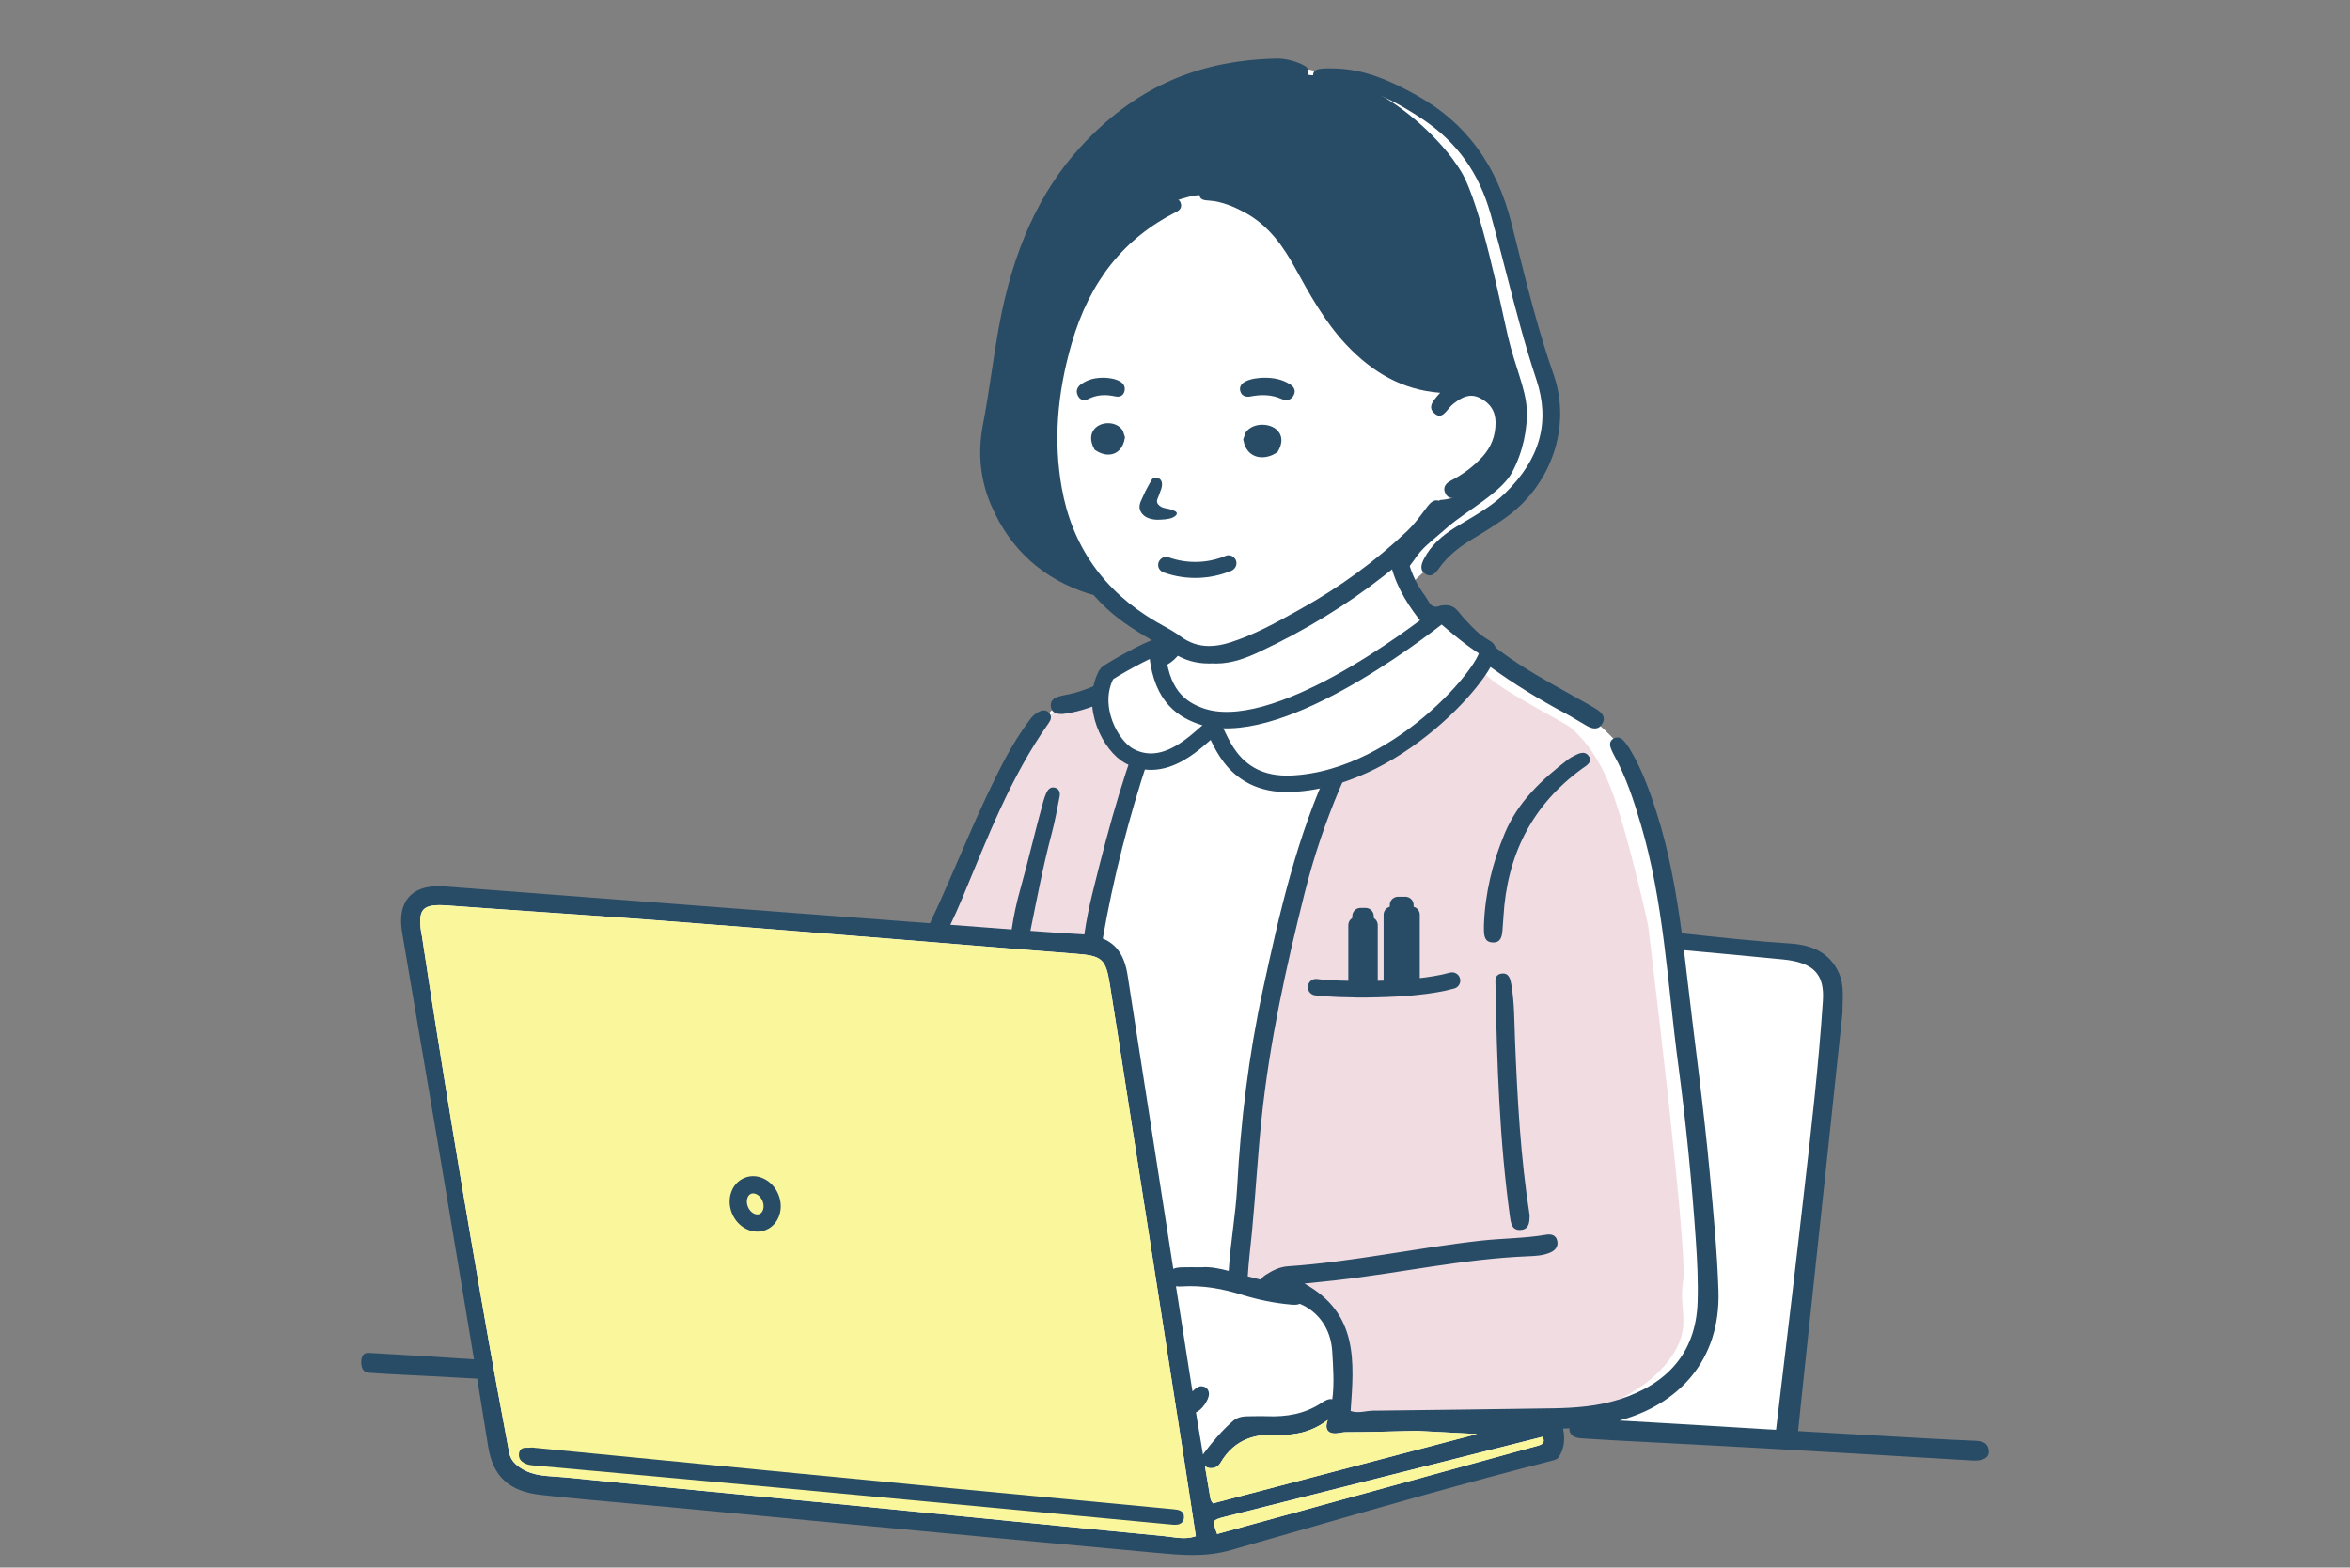
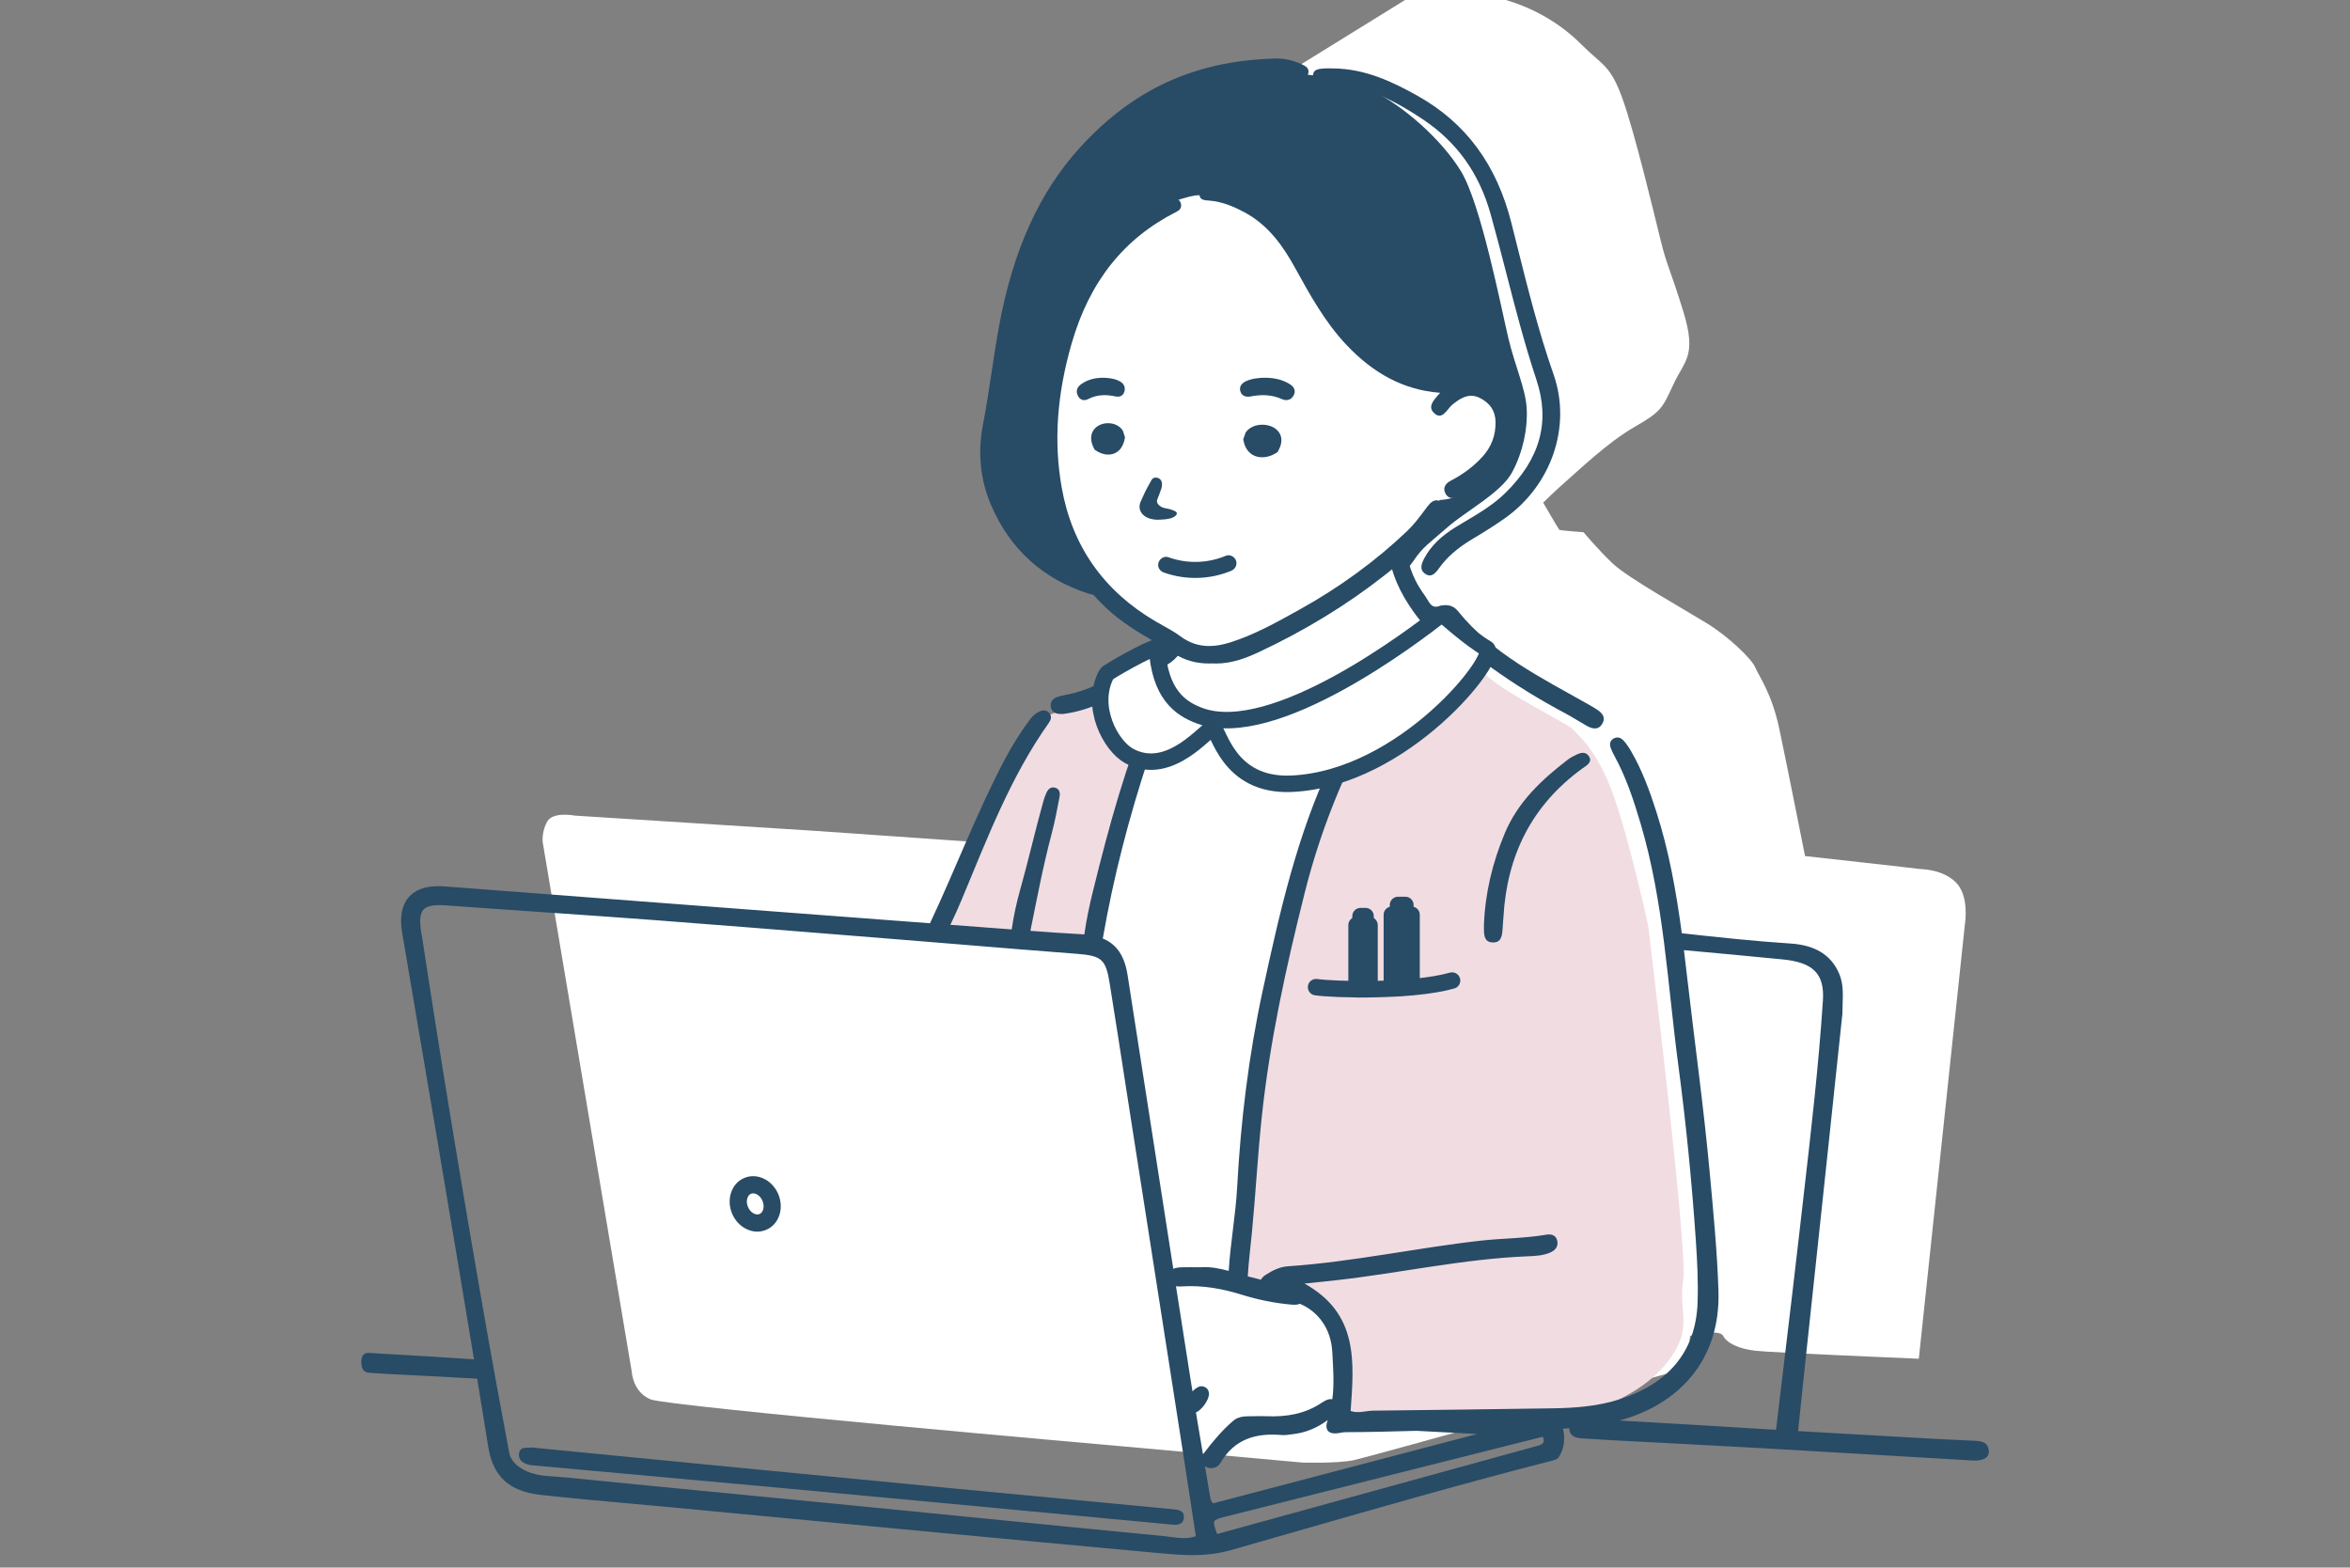
<svg xmlns="http://www.w3.org/2000/svg" id="_レイヤー_1" data-name="レイヤー 1" width="1000" height="667" viewBox="0 0 1000 667">
  <rect x="0" y="0" width="1000" height="667" fill="#808080" stroke="none" />
  <defs>
    <style> .cls-1, .cls-2 { stroke: #284b66; stroke-linecap: round; stroke-linejoin: round; stroke-width: 7px; } .cls-1, .cls-3 { fill: #284b66; } .cls-2, .cls-4 { fill: #fff; } .cls-4, .cls-5, .cls-6, .cls-3 { stroke-width: 0px; } .cls-5 { fill: #f9f69b; } .cls-6 { fill: #f1dce1; } </style>
  </defs>
  <g>
-     <path id="_白" data-name="白" class="cls-4" d="m551.92,28.44s-28.53-1.7-45,5.36c-16.47,7.06-28.68,14.71-36.03,21.77-7.35,7.06-20.44,24.41-26.91,36.32-6.47,11.91-16.77,60.59-18.53,70.15-1.76,9.56-3.24,17.06-4.26,23.68s-1.03,14.85,0,20c1.03,5.15,7.5,15.59,11.47,21.18,3.97,5.59,6.76,9.72,15.74,14.2,8.97,4.48,7.71.51,15.92,5.95,8.2,5.44,8.06,6.32,13.5,11.32,5.44,5,9.56,9.41,13.82,11.62s7.21,4.56,7.13,6.03,1.7,0-4.77,4.26c-6.47,4.26-11.62,7.79-20.15,11.91-8.53,4.12-5.15,3.68-14.12,5-8.97,1.32-10.88,3.53-14.41,7.5-3.53,3.97-3.97,4.71-8.09,10.74s-21.47,43.24-25.29,51.03c-3.82,7.79-14.41,29.71-14.41,29.71l-107.8-7.5-101.91-6.47s-9.12-1.76-11.62,2.35c-2.5,4.12-2.06,8.82-2.06,8.82l37.94,225.59s.44,8.53,7.94,11.62c7.5,3.09,200.89,20,200.89,20l76.62,6.91s14.85.44,21.77-1.03c6.91-1.47,141.03-38.97,141.03-38.97,0,0,2.5.36,2.06-6.14-.44-6.5.05-7.8.05-7.8,0,0,12.42-3.12,14.02,0,1.6,3.12,6.7,5.61,14.01,6.39,7.31.78,69.27,3.37,69.27,3.37l19.64-185.13s1.98-11.88-3.96-17.66c-5.94-5.79-15.07-5.48-15.53-5.63-.46-.15-48.57-5.48-48.57-5.48,0,0-7.76-39.13-10.96-54.2-3.2-15.07-8.68-22.38-10.2-26.03-1.52-3.65-11.27-13.09-20.71-18.88-9.44-5.79-33.65-19.34-40.04-25.43-6.39-6.09-12.33-13.25-12.33-13.25,0,0-10.05-.72-10.35-1.05-.3-.32-6.85-11.55-6.85-11.55,0,0,5.94-5.83,10.2-9.48,4.26-3.65,17.2-16.14,28.62-22.69,11.42-6.55,11.88-7.92,16.6-18.12,4.72-10.2,10.05-12.03,4.26-30.91-5.79-18.88-6.79-18.66-9.79-30.87-3-12.21-10.87-45.14-16.09-59.71-5.22-14.58-8.37-14.01-17.81-23.45-9.44-9.44-23.33-17.56-39.89-20.55s-21.47-4.17-21.47-4.17l-2.56-.63Z" />
+     <path id="_白" data-name="白" class="cls-4" d="m551.92,28.44s-28.53-1.7-45,5.36c-16.47,7.06-28.68,14.71-36.03,21.77-7.35,7.06-20.44,24.41-26.91,36.32-6.47,11.91-16.77,60.59-18.53,70.15-1.76,9.56-3.24,17.06-4.26,23.68s-1.03,14.85,0,20c1.03,5.15,7.5,15.59,11.47,21.18,3.97,5.59,6.76,9.72,15.74,14.2,8.97,4.48,7.71.51,15.92,5.95,8.2,5.44,8.06,6.32,13.5,11.32,5.44,5,9.56,9.41,13.82,11.62s7.21,4.56,7.13,6.03,1.7,0-4.77,4.26s-21.47,43.24-25.29,51.03c-3.82,7.79-14.41,29.71-14.41,29.71l-107.8-7.5-101.91-6.47s-9.12-1.76-11.62,2.35c-2.5,4.12-2.06,8.82-2.06,8.82l37.94,225.59s.44,8.53,7.94,11.62c7.5,3.09,200.89,20,200.89,20l76.62,6.91s14.85.44,21.77-1.03c6.91-1.47,141.03-38.97,141.03-38.97,0,0,2.5.36,2.06-6.14-.44-6.5.05-7.8.05-7.8,0,0,12.42-3.12,14.02,0,1.6,3.12,6.7,5.61,14.01,6.39,7.31.78,69.27,3.37,69.27,3.37l19.64-185.13s1.98-11.88-3.96-17.66c-5.94-5.79-15.07-5.48-15.53-5.63-.46-.15-48.57-5.48-48.57-5.48,0,0-7.76-39.13-10.96-54.2-3.2-15.07-8.68-22.38-10.2-26.03-1.52-3.65-11.27-13.09-20.71-18.88-9.44-5.79-33.65-19.34-40.04-25.43-6.39-6.09-12.33-13.25-12.33-13.25,0,0-10.05-.72-10.35-1.05-.3-.32-6.85-11.55-6.85-11.55,0,0,5.94-5.83,10.2-9.48,4.26-3.65,17.2-16.14,28.62-22.69,11.42-6.55,11.88-7.92,16.6-18.12,4.72-10.2,10.05-12.03,4.26-30.91-5.79-18.88-6.79-18.66-9.79-30.87-3-12.21-10.87-45.14-16.09-59.71-5.22-14.58-8.37-14.01-17.81-23.45-9.44-9.44-23.33-17.56-39.89-20.55s-21.47-4.17-21.47-4.17l-2.56-.63Z" />
    <g id="_塗り" data-name="塗り">
      <g>
        <path class="cls-6" d="m490.63,282.83s-3.29-1.87-7.58,2.3c-4.29,4.17-4.77,7.27-12.87,9.89-8.1,2.62-27.88,10.96-27.88,10.96,0,0-5.48,5.84-8.58,14.36-3.1,8.52-36.22,77.03-36.22,77.03,0,0,36.97-1.35,38.6.55,1.63,1.9,4.94.32,14.87,1.9,9.93,1.58,13.66,3.57,13.66,3.57,0,0,20.8-80.49,20.56-81.45-.24-.95,5.43-28.86,5.43-28.86v-10.25Z" />
        <path class="cls-6" d="m701.39,394.24c0-.66-8.06-36.86-14.89-56.05-6.83-19.19-15.38-25.81-17.4-28.02-2.02-2.21-27.62-14.78-35.72-22.06-8.11-7.28-17.67-16.1-17.67-16.1l-3.66-5.3c-1.07.22-4.98-.35-6.26,1.99-1.27,2.33-1.42,5.74-3.34,8.6-1.92,2.87-13.01,12.58-20.48,27.8-7.47,15.22-13.13,19.64-16.91,32.65-3.78,13.02-8.05,20.74-9.54,28.68-1.49,7.94-14.29,60.23-18.13,78.98-3.84,18.75-7.47,62.22-7.47,62.22,0,0-2.48,27.19-3.34,38.2,7.54,3.44,14.73,6.45,23.1,6.03,6.05-.3,9.9,2.56,12.94,7.78,7.4,12.68,7.26,29.47,1.75,43.01,2.26.43,4.72.18,7.03.5,3.01.42,6.02.83,9.04,1.23,8.43-2.3,32,1.08,36.79,0,9.81-2.21,50.39-.22,57.86-3.09,7.47-2.87,25.03-8.84,35.27-22.74,10.24-13.9,3.75-20.36,5.88-33.6s-14.85-150.05-14.85-150.71Z" />
      </g>
      <path class="cls-3" d="m649.66,173.71c-.52-8.49-5-17.88-7.93-30.34-2.93-12.46-11.55-56.52-19.99-70.42-8.45-13.9-24.99-28.17-37.75-34.31-12.76-6.14-19.33-5.99-26.19-6.68-6.86-.69-12.8-2.71-12.8-2.71,0,0-19.96-2.71-33.23,1.81-13.27,4.51-30.16,11.01-40.51,21.31-10.34,10.29-17.93,19.86-26.72,35.57-8.79,15.71-11.38,26.94-13.79,35.5-2.41,8.56-1.55,17.23-4.83,33.66-3.27,16.43-6.89,24.82-5.52,36.33,1.38,11.52.69,16.21,5.52,24.7,4.83,8.49,4.31,11.54,13.27,18.14,8.96,6.6,24.13,12.2,25.17,12.74,1.03.54-9.31-11.92-12.41-21.49-3.1-9.57-6.38-34.85-6.38-34.85,0,0-1.21-26.91,3.79-42.62,5-15.71,5.52-21.13,14.48-33.04,8.96-11.92,11.23-17.34,20.09-23.47,8.86-6.14,22.65-10.83,26.96-10.47,4.31.36,5.84-1.63,13.17,2.53.58.33,1.13.66,1.69.99,14.39,6.57,24.67,18.86,32.98,32.44,3.12,5.1,5.94,10.38,8.89,15.59,6.01,7.38,12.52,14.48,20.11,20.23,3.93,2.98,8.09,5.5,12.43,7.6.66.28,1.29.57,1.86.87,1.27.57,2.55,1.1,3.85,1.6,2.08.43,4.19.68,6.3.9,1.67-.6,3.54-1.12,5.02-1.12,1.02,0,2.16.24,3.33.65,4.09-1.82,9.21-.94,13.26,1.88,6.61,4.59,8.17,11.59,6.87,19.24-2.34,13.72-14.25,25.52-28.01,26.29-4.19,6.67-7.88,13.63-12.96,19.71-2.16,2.59-4.6,4.93-7.19,7.09.06,2.46.91,4.79,1.84,7.08,2.62-2.48,5.46-5.44,7.22-8.08,3.96-5.96,6.89-7.58,14.48-14.27,7.58-6.68,22.75-14.63,27.41-23.29,4.65-8.67,6.72-18.78,6.21-27.27Z" />
    </g>
    <g id="_アウトライン" data-name="アウトライン">
      <g>
        <path class="cls-3" d="m568.75,319.85c-.77,1.57-1.52,3.14-2.27,4.72-14.56,30.77-21.96,63.71-29.11,96.71-5.99,27.64-9.39,55.64-10.92,83.86-.65,11.94-2.88,23.72-3.59,35.64-4.08-1.09-7.99-1.83-11.44-1.55-3.67,0-6.13-.06-8.58.02-1.28.04-2.55.2-3.57.66-3.71-23.79-7.4-47.55-11.02-70.82l-.11-.68c-2.77-17.82-5.54-35.64-8.31-53.45-1.27-8.15-4.56-13.14-10.55-15.61,4.5-26.01,11.11-51.5,19.41-76.58.67-2.03,1.33-4.65,2.42-7.25,2.79-8.33,2.33-7.58,4.99-15.95.63-1.97.86-4.68-2.03-5.28-2.56-.53-3.13,1.85-3.87,3.72-11.65,29.57-17.61,50.8-25.23,81.67-1.49,6.02-2.7,12-3.56,17.94-.4-.03-.78-.07-1.19-.1-7.31-.39-14.81-.92-21.75-1.44,2.81-13.83,5.41-27.7,9.05-41.35,1.38-5.18,2.36-10.47,3.37-15.74.29-1.52,0-3.24-1.82-3.79-2.02-.61-3.16.72-3.89,2.37-.5,1.12-.89,2.29-1.22,3.47-3.48,12.41-6.31,25-9.8,37.38-1.62,5.72-2.82,11.4-3.65,17.06-8.7-.65-17.4-1.32-26.1-1.97,1.75-3.64,3.41-7.33,4.97-11.07,10.73-25.69,20.61-51.83,36.89-74.79.97-1.37,1.42-2.8.26-4.21-1.13-1.38-2.68-1.38-4.19-.7-1.71.77-3.05,2.05-4.16,3.55-3.83,5.18-7.27,10.6-10.31,16.3-12.1,22.79-21.15,46.97-32.13,70.27-29.62-2.24-59.24-4.47-88.86-6.72-39.26-2.98-78.52-5.97-117.77-8.97-.88-.07-1.74-.1-2.56-.1-5.75,0-10.03,1.62-12.73,4.8-2.88,3.4-3.8,8.41-2.71,14.88,2.54,15.16,5.14,30.43,7.66,45.19l.11.62c2.34,13.74,4.77,27.95,7.12,42,1.34,8.01,2.69,16.03,4.05,24.08,3.85,22.91,7.79,46.33,11.65,69.77-5.89-.37-11.78-.78-17.66-1.14-9.05-.56-18.1-1.1-27.14-1.6-1.7-.1-3.2.79-3.16,4.06.04,3.26,1.53,4.26,3.25,4.39,2.56.18,5.12.37,7.68.5,12.55.66,25.09,1.24,37.64,1.97.25.01.5.03.75.04,1.58,9.67,3.15,19.34,4.69,28.96,2.03,12.68,8.91,19,22.33,20.5,12.01,1.34,24.21,2.43,36.03,3.5,5.59.5,11.19,1.01,16.78,1.53,14.26,1.35,28.52,2.7,42.82,4.06,21.88,2.08,43.75,4.16,65.63,6.21,32.27,3.03,66.94,6.28,101.75,9.47,5.06.46,9.62.85,14.28.85h0c6.13,0,11.35-.67,16.43-2.12,8.61-2.46,17.22-4.93,25.83-7.4l.67-.19c36.09-10.37,73.4-21.08,110.42-30.53.91-.23,2.03-.6,2.55-1.4,2.25-3.4,2.87-7.49,1.85-12.16.9-.05,1.79-.1,2.68-.17-.04,3.08,2.35,4.11,5.15,4.29,4.29.28,8.59.56,12.88.79,21.05,1.12,42.1,2.17,63.15,3.36,30.21,1.71,60.41,3.53,90.61,5.3,4.37.21,6.93-1.27,6.7-4.1-.3-3.82-3.21-4.21-6.26-4.34-6.45-.27-12.89-.58-19.34-.94-18.51-1.04-37.02-2.09-55.53-3.15.01-.15.02-.29.03-.44.01-.16.02-.31.04-.46.42-3.94.83-7.88,1.24-11.82.59-5.62,1.17-11.23,1.77-16.85,1.49-13.94,2.98-27.88,4.47-41.82,1.63-15.27,3.27-30.55,4.89-45.82,1.47-13.78,2.93-27.57,4.36-41.15l2.04-19.25v-.07c0-1.37.05-2.73.09-4.04.15-4.54.3-8.82-1.49-12.97-3.42-7.91-10.17-12.09-20.64-12.77-15.46-1-31.09-2.69-46.31-4.38-2.34-17.49-5.41-34.85-10.84-51.76-2.89-9.01-6.12-17.88-10.95-26.07-.87-1.48-1.86-2.93-3.02-4.19-1.13-1.23-2.68-1.74-4.27-.79-1.64.98-1.69,2.54-1.08,4.15.39,1.03.86,2.03,1.39,3,5.06,9.16,8.29,19.02,11.25,29,9.92,33.45,11.44,68.23,16.01,102.51,3.32,24.94,5.8,50.01,7.51,75.14.59,8.65,1.01,17.29.73,25.95-.7,21.89-13.28,34.99-33.22,41.39-9.16,2.94-18.8,3.68-28.42,3.82-25.46.37-50.92.73-76.38,1-3.19.03-6.42,1.3-9.62.13,1.45-20.75,3.45-41.46-19.66-54.21,5.26-.55,9.47-.97,13.67-1.44,27.16-3.06,53.94-9.07,81.35-10.17,3.26-.13,6.64-.28,9.71-1.66,2.01-.91,3.36-2.53,2.86-4.88-.54-2.54-2.57-3.02-4.78-2.64-9.16,1.57-18.48,1.5-27.68,2.52-27.48,3.06-54.57,9.05-82.22,10.92-3.46.23-6.62,1.81-9.57,3.75-.91.6-1.48,1.25-1.84,1.95-1.88-.45-3.76-.93-5.62-1.43.37-6.3,1.18-12.57,1.79-18.87,1.56-16.18,2.43-32.43,4.13-48.59,3.41-32.41,10.38-64.14,18.31-95.72,7.66-30.5,19.87-58.94,36.15-85.73,4.8-7.89,10.38-15.18,17.85-20.8,1.93-1.45,3.26-3.12,1.66-5.39-1.59-2.25-3.74-1.68-5.67-.32-4.16,2.93-8.05,6.2-11.15,10.23-7.48,9.74-13.88,20.14-19.64,30.91-.71,1.08-5.43,10.63-5.63,11.04Zm-1.84,255.18c.4,6.78.9,13.62.06,20.39-1.49-.38-3.17.55-4.54,1.47-7.12,4.77-15.02,6.07-23.37,5.73-2.61-.1-5.23.02-7.84.02-2.35,0-4.67.39-6.45,1.92-4.71,4.07-8.74,8.83-12.46,13.78-.15.2-.28.4-.39.61-1-5.92-2.01-11.91-3.01-17.94,2.38-.97,5.57-5.22,5.56-7.95-.11-1.78-1.11-3.09-3.27-3.2-1.06-.06-2.49.88-3.76,2.18-.45-2.77-.89-5.53-1.32-8.29-1.9-12.1-3.8-24.27-5.7-36.44.82.13,1.73.13,2.61.07,8.78-.55,17.2.98,25.58,3.59,6.71,2.09,13.64,3.5,20.67,4.13,1.32.12,2.76.19,3.87-.32,7.82,3.29,13.19,10.6,13.76,20.23Zm-63.24,79.45c-1.82,0-3.66-.25-5.45-.49-.91-.12-1.85-.25-2.77-.34-27.7-2.67-55.58-5.43-82.54-8.11l-1.85-.18c-16.01-1.59-32.02-3.18-48.03-4.75-15.78-1.55-31.57-3.08-47.36-4.61-24.63-2.38-50.1-4.85-75.47-7.39-1.29-.13-2.61-.21-3.95-.3-4.58-.29-9.33-.6-13.57-3-3.65-2.06-5.45-4.25-6.02-7.34-.6-3.22-2.05-11.02-2.05-11.02-2.19-11.72-4.45-23.84-6.56-35.83-10.95-62.12-20.28-118.66-28.51-172.85-.04-.26-.1-.51-.17-.82-.05-.2-.09-.4-.12-.6-.8-5.16-.53-8.06.88-9.7,1.19-1.38,3.32-2,6.91-2,.94,0,1.97.04,3.15.13,13.49.99,27.22,1.93,40.51,2.85l.51.03c15.56,1.07,31.65,2.17,47.47,3.37,27.02,2.04,54.49,4.25,81.04,6.39,7.91.64,15.83,1.27,23.74,1.91,8.52.68,17.04,1.38,25.56,2.08l2.4.2c15.25,1.25,31.02,2.55,46.53,3.73,10.99.83,12.59,2.27,14.29,12.82,2.35,14.61,4.65,29.48,6.88,43.86l.02.13c1.02,6.58,2.04,13.15,3.07,19.73l7.42,47.48c4.78,30.61,9.57,61.23,14.34,91.84,1.15,7.37,2.27,14.74,3.41,22.22l1.48,9.75c-1.61.55-3.31.82-5.19.82Zm11.24-17.8l-.04-.23c-.7-4.21-1.42-8.42-2.13-12.64.67.57,1.56.93,2.57.92,1.23,0,2.95-.4,4.1-2.36,5.99-10.19,15.22-12.71,26.13-11.74,1.44.13,2.93-.2,4.39-.35,5.64-.61,10.65-2.72,15.07-6.06-.03.1-.06.2-.1.3-1.46,4.19.68,6.07,5.22,5.21.76-.14,1.53-.32,2.3-.32,10.11-.03,20.21-.3,30.32-.58l25.84,1.35-112.4,29.52c-.95-1.05-1.11-2-1.27-3.01Zm141.85-22.94c-.27.61-1,1.06-2.22,1.4-36.11,9.92-72.2,19.87-108.41,29.84l-28.19,7.76c-1.12-2.95-1.61-4.61-1.19-5.43.39-.75,1.72-1.2,4.38-1.87,34.81-8.78,69.62-17.54,104.47-26.31l30.9-7.78c.43,1.05.51,1.83.26,2.4Zm62.13-7.57c-9.92-.58-19.84-1.15-29.77-1.72,24.8-6.69,43.14-25.3,42.14-55.32-.56-16.71-2.16-33.31-3.69-49.89-2.56-27.89-6.44-55.65-9.64-83.49-.44-3.82-.89-7.64-1.36-11.45,13.81,1.26,28.07,2.56,42.09,3.95,13.01,1.29,17.79,6.19,17.05,17.49-1.79,27.39-4.99,55.1-8.08,81.9-.61,5.23-1.21,10.47-1.8,15.71-2.04,17.95-4.23,36.19-6.34,53.83-1.25,10.4-2.49,20.8-3.72,31.2h0c-1.13-.06-2.25-.12-3.38-.18-11.17-.64-22.33-1.37-33.49-2.03Z" />
-         <path class="cls-5" d="m503.67,654.48c-1.82,0-3.66-.25-5.45-.49-.91-.12-1.85-.25-2.77-.34-27.7-2.67-55.58-5.43-82.54-8.11l-1.85-.18c-16.01-1.59-32.02-3.18-48.03-4.75-15.78-1.55-31.57-3.08-47.36-4.61-24.63-2.38-50.1-4.85-75.47-7.39-1.29-.13-2.61-.21-3.95-.3-4.58-.29-9.33-.6-13.57-3-3.65-2.06-5.45-4.25-6.02-7.34-.6-3.22-2.05-11.02-2.05-11.02-2.19-11.72-4.45-23.84-6.56-35.83-10.95-62.12-20.28-118.66-28.51-172.85-.04-.26-.1-.51-.17-.82-.05-.2-.09-.4-.12-.6-.8-5.16-.53-8.06.88-9.7,1.19-1.38,3.32-2,6.91-2,.94,0,1.97.04,3.15.13,13.49.99,27.22,1.93,40.51,2.85l.51.03c15.56,1.07,31.65,2.17,47.47,3.37,27.02,2.04,54.49,4.25,81.04,6.39,7.91.64,15.83,1.27,23.74,1.91,8.52.68,17.04,1.38,25.56,2.08l2.4.2c15.25,1.25,31.02,2.55,46.53,3.73,10.99.83,12.59,2.27,14.29,12.82,2.35,14.61,4.65,29.48,6.88,43.86l.02.13c1.02,6.58,2.04,13.15,3.07,19.73l7.42,47.48c4.78,30.61,9.57,61.23,14.34,91.84,1.15,7.37,2.27,14.74,3.41,22.22l1.48,9.75c-1.61.55-3.31.82-5.19.82Zm11.24-17.8l-.04-.23c-.7-4.21-1.42-8.42-2.13-12.64.67.57,1.56.93,2.57.92,1.23,0,2.95-.4,4.1-2.36,5.99-10.19,15.22-12.71,26.13-11.74,1.44.13,2.93-.2,4.39-.35,5.64-.61,10.65-2.72,15.07-6.06-.03.1-.06.2-.1.3-1.46,4.19.68,6.07,5.22,5.21.76-.14,1.53-.32,2.3-.32,10.11-.03,20.21-.3,30.32-.58l25.84,1.35-112.4,29.52c-.95-1.05-1.11-2-1.27-3.01Zm141.85-22.94c-.27.61-1,1.06-2.22,1.4-36.11,9.92-72.2,19.87-108.41,29.84l-28.19,7.76c-1.12-2.95-1.61-4.61-1.19-5.43.39-.75,1.72-1.2,4.38-1.87,34.81-8.78,69.62-17.54,104.47-26.31l30.9-7.78c.43,1.05.51,1.83.26,2.4Z" />
        <path class="cls-3" d="m499.5,642.22l-7.93-.75c-25.98-2.45-55.43-5.22-83.96-7.95-27.15-2.59-55.44-5.34-80.39-7.76l-4.97-.48c-19.58-1.9-39.16-3.81-58.96-5.74l-35.82-3.49c-.24-.07-.59-.1-1.13-.1-.22,0-.45.01-.68.04-.18.02-.37.03-.57.03-.11,0-.49,0-.49,0-.18,0-.36,0-.54,0-.83,0-3.04,0-3.23,2.75-.15,2.13,1.16,3.62,3.88,4.42.77.23,1.55.3,2.31.36l.22.02c11.84,1.08,23.69,2.15,35.53,3.22l1.17.11c22.58,2.04,45.93,4.16,68.89,6.28,30.86,2.85,61.81,5.76,91.74,8.57l29.66,2.79c5.22.49,10.44.98,15.66,1.48l1.78.17c9.06.86,18.12,1.72,27.19,2.56.45.04.81.06,1.16.06,2.99,0,3.7-1.68,3.77-3.1.16-3.07-2.6-3.32-4.25-3.47Z" />
        <path class="cls-3" d="m317.44,522.88c1.55.79,3.17,1.19,4.81,1.19,1.3,0,2.57-.26,3.78-.77,2.73-1.15,4.75-3.45,5.68-6.46.86-2.78.67-5.88-.53-8.72-1.2-2.84-3.29-5.13-5.89-6.46-1.55-.79-3.17-1.19-4.81-1.19-1.3,0-2.57.26-3.78.77-2.73,1.15-4.75,3.45-5.68,6.46-.86,2.78-.68,5.88.52,8.72,1.2,2.84,3.29,5.13,5.89,6.46Zm.57-13.02c.28-.92.83-1.59,1.55-1.89.29-.12.6-.18.93-.18.49,0,.99.13,1.5.39,1.07.54,1.94,1.53,2.47,2.79.53,1.26.63,2.58.28,3.72-.28.92-.83,1.58-1.55,1.89-.29.12-.6.18-.93.18-.49,0-.99-.13-1.5-.39-1.06-.54-1.94-1.53-2.47-2.79-.53-1.26-.63-2.58-.28-3.72Z" />
        <path class="cls-3" d="m608.64,264.97c4.29-1.19,7.12.55,9.79,3.93,4.48,5.67,9.82,10.55,15.68,14.8,10.19,7.38,20.89,13.95,32,19.85,3.11,1.65,6.07,3.6,9.15,5.32,2.32,1.29,4.84,1.89,6.49-.81,1.82-2.97-.16-4.86-2.53-6.37-1.16-.74-2.37-1.42-3.57-2.1-19.85-11.26-40.54-21.32-55.34-39.66-1.91-2.37-4.77-2.93-7.57-2.05-2.42.77-3.73,0-4.86-2-.83-1.46-1.84-2.83-2.8-4.22-4.1-5.92-6.06-12.6-7.36-19.52-.23.22-.47.43-.72.64-1.73,1.98-3.6,3.8-5.58,5.49,1.78,9.25,6.4,17.4,12.3,25.03,1.25,1.61,2.95,2.19,4.92,1.65Z" />
        <path class="cls-3" d="m452.28,303.81c10.84-1.34,20.95-6.27,30.43-12.69,3.54-2.4,6.66-5.71,10.76-6.93,5.01-1.48,7.89-4.96,10.48-8.77-2.27-.89-4.53-1.81-6.75-2.81-1.07,1.51-2.24,2.89-3.98,3.62-5.01,2.1-9.28,5.32-13.78,8.2-7,4.48-14.32,8.25-22.37,10.46-2.35.65-4.83.9-7.13,1.67-2.09.7-3.28,2.37-2.67,4.68.56,2.13,2.31,2.67,5.03,2.56Z" />
        <path class="cls-3" d="m673.33,327.01c1.78-1.29,4.59-2.7,2.69-5.35-1.7-2.36-4.21-1.07-6.33.02-.83.43-1.66.88-2.39,1.44-11.27,8.62-21.36,18.09-26.93,31.36-5.29,12.6-8.4,25.56-8.91,39.13,0,.6,0,1.21,0,1.81.05,2.67.19,5.53,3.85,5.61,3.34.07,3.82-2.56,4.03-5.09.17-1.96.32-3.91.43-5.87,1.5-25.8,11.79-47.24,33.55-63.06Z" />
-         <path class="cls-3" d="m639.08,414.26c-3.25.38-2.71,3.22-2.67,5.59.59,32.69,1.67,65.34,6.12,97.79.41,3,.89,6.04,4.69,5.7,3.52-.31,3.64-3.33,3.7-6.14-3.91-24.9-5.25-49.99-6.25-75.12-.31-7.69-.21-15.42-1.53-23.03-.4-2.29-.93-5.16-4.08-4.78Z" />
      </g>
      <g>
        <path class="cls-3" d="m613.37,213.6c-.7-.47-1.4-.71-2.07-.71-1.28,0-2.53.84-3.83,2.56-.42.55-.83,1.11-1.25,1.66-2.25,3.02-4.58,6.14-7.39,8.82-13.42,12.77-28.79,24-45.7,33.38l-1.29.72c-9,5-18.32,10.18-28.43,13.35-3.25,1.02-6.15,1.51-8.87,1.51-4.53,0-8.57-1.38-12.36-4.22-2.26-1.69-4.8-3.1-7.26-4.46-1.04-.58-2.08-1.15-3.1-1.75-22.14-12.95-35.6-32.09-40.01-56.88-3.47-19.53-2.09-39.63,4.21-61.44,7.63-26.39,22.22-44.71,44.59-56.01,1.57-.79,2.19-1.81,1.96-3.2-.34-2.03-1.97-2.53-3.27-2.59-.15,0-.29,0-.44,0-2.91,0-5.49,1.32-7.63,2.6-15.62,9.38-27.34,21.92-34.83,37.27-11.68,23.94-16.12,50.23-13.2,78.14,1.52,14.56,6,27.69,13.34,39.24-.98-.47-1.93-.98-2.82-1.56-22.7-14.78-31.39-33.63-27.35-59.33.46-2.94.94-5.88,1.42-8.83l.04-.27c.81-5,1.65-10.17,2.41-15.29,4.17-27.89,10.57-57.12,29.07-81.9,11.93-15.98,27.74-27.98,46.99-35.69,12.17-4.87,23.01-7.24,33.15-7.24,4.42,0,8.81.46,13.05,1.35.71.15,1.27.22,1.75.22,1.41,0,2.17-.58,2.48-1.89.45-1.91-.79-2.91-2.79-3.82-3.49-1.59-7.28-2.46-10.67-2.46-.55,0-1.08.02-1.61.07-33.41,1.08-59.46,13.07-81.99,37.71-17.31,18.94-28.6,43.81-34.53,76.03-1.19,6.48-2.19,13.12-3.16,19.56-1.11,7.36-2.25,14.97-3.7,22.41-2.33,11.98-1.15,23.55,3.51,34.39,8.03,18.68,21.98,31.31,41.46,37.55.68.22,1.38.41,2.06.55,1.75,1.95,3.6,3.85,5.55,5.69,6.29,5.92,13.74,10.31,20.95,14.56,2.62,1.54,5.32,3.14,7.93,4.78,4.43,2.79,9.23,4.14,14.68,4.14.5,0,1.01-.01,1.55-.03.54.03,1.07.05,1.61.05h0c6.84,0,13.29-2.61,18.14-4.88,19.41-9.08,37.31-20,53.2-32.47,9.95-7.8,18.68-15.06,24.83-24.87,1.36-2.17,2.38-4.65-.4-6.51Z" />
        <path class="cls-3" d="m617.18,204.65c-1.25.64-2.12,1.55-2.44,2.55-.28.87-.16,1.82.36,2.8.68,1.32,1.73,1.96,3.2,1.96.59,0,1.25-.1,2-.3,12.04-3.28,23.87-18.62,23.88-30.97.01-8.99-4.54-15.7-12.8-18.9-1.44-.56-3.02-.84-4.71-.84-2.82,0-5.73.79-8.42,2.19-.04-.67-.22-1.22-.57-1.65-.9-1.11-2.76-1.38-4.59-1.57-6.26-.65-11.34-1.96-15.99-4.13-8-3.73-18.77-10.59-31.12-30.64-1.88-3.06-3.67-6.25-5.41-9.35-3.93-7.01-7.98-14.26-13.45-20.41-7.2-8.1-16.34-13.52-26.34-15.69-.88.09-1.66.16-2.43.23-1.47.13-2.62.24-3.79.4l-.52.07c-1.79.23-3.49.45-3.58,2.29-.11,2.36,1.98,2.52,4,2.67h.18c5.71.45,10.67,2.72,14.76,4.88,10.71,5.66,16.99,15.21,21.73,23.8,6.19,11.24,12.6,22.87,21.61,32.48,11.84,12.63,24.79,19.36,39.59,20.57.19.02.36.02.54.03-.39.4-.78.81-1.14,1.24l-.2.24c-1.82,2.16-3.88,4.61-1.35,7.08.83.81,1.6,1.2,2.36,1.2,1.46,0,2.66-1.47,3.83-2.9.16-.2.32-.39.48-.58.52-.63,1.12-1.2,1.78-1.71,2.22-1.71,4.65-3.29,7.42-3.29,1.17,0,2.32.28,3.49.84,4.55,2.19,6.86,5.73,6.88,10.51.02,5.7-1.84,10.51-5.67,14.69-3.75,4.09-8.18,7.42-13.55,10.18Z" />
        <path class="cls-3" d="m661.1,159.35c-6.38-18.2-11.12-37.18-15.71-55.53-.74-2.97-1.48-5.93-2.23-8.9-6.28-24.87-19.34-42.58-39.92-54.14-10.64-5.98-22.34-11.52-35.78-11.66-.45,0-.91-.01-1.36-.02-.45-.01-.89-.02-1.34-.02-.63,0-1.15.02-1.64.07-2.09.2-4.24.41-4.36,2.69-.04.86.15,1.51.59,1.98.84.91,2.46,1.08,3.78,1.12,17.32.55,31.71,8.75,42.31,15.82,14.52,9.7,23.96,22.88,28.85,40.29,2.35,8.38,4.57,16.95,6.7,25.24,3.85,14.92,7.83,30.35,12.79,45.24,5.98,17.95,1.62,33.77-13.34,48.36-5,4.88-11.01,8.45-16.83,11.91l-.07.04c-1.31.78-2.61,1.55-3.91,2.34-6.45,3.94-10.74,8.16-13.5,13.28-1.34,2.5-2.22,5.05.46,6.78.63.4,1.24.61,1.81.61,1.56,0,2.84-1.49,3.98-3.1,3.34-4.68,7.87-8.64,14.27-12.45,5.32-3.16,9.59-5.89,13.45-8.59,20.1-14.04,28.74-39.27,21-61.36Z" />
        <path class="cls-3" d="m511.16,69.55c6.48-6.51,12.81-13.2,21.13-17.5,1.34-.69,2.37-1.68,2.38-3.36-.06-2.9-3.19-4.07-6.82-2.12-8.65,4.66-15.48,11.52-21.71,18.97-1.45,1.73-2.63,4.23-.23,5.98,2.24,1.63,3.76-.48,5.25-1.98Z" />
        <path class="cls-3" d="m493.76,209.07c.87-1.97.95-3.71.24-4.75-.52-.77-1.44-1.18-2.46-1.1-1.04.12-1.41.8-1.74,1.4l-1.32,2.39c-.37.67-.74,1.33-1.07,2.01-.27.55-.52,1.11-.77,1.67-.21.48-.42.95-.7,1.54-.46.95-.93,1.94-1.02,3.05-.13,1.58.62,3.13,2.07,4.24,1.58,1.22,3.69,1.55,5.19,1.62.99.04,1.98-.04,2.93-.12l.31-.02c.25-.02.5-.04.75-.07,1.18-.14,2.09-.36,2.86-.71,1.39-.64,1.98-1.39,1.65-2.14-.21-.4-.75-.65-1.33-.88l-.14-.06c-.59-.25-1.21-.42-1.68-.55-.37-.1-.75-.17-1.14-.24-.5-.09-.97-.17-1.4-.32-.77-.26-1.45-.69-1.96-1.22-.39-.41-.62-.82-.68-1.21-.11-.69.23-1.46.53-2.15.33-.74.62-1.53.88-2.37Z" />
        <path class="cls-3" d="m537.14,180.72c-2.95,0-5.56,1.19-6.98,3.18l-.09.13-1.03,2.89.05.3c.8,4.61,3.78,7.35,7.99,7.35h0c2.1,0,4.34-.72,6.3-2.03l.22-.15.14-.23c2.24-3.75,1.63-6.35.72-7.88-1.31-2.2-4.11-3.56-7.3-3.56Z" />
        <path class="cls-3" d="m465.79,191.33l.2.14c1.73,1.26,3.72,1.96,5.59,1.96h0c3.73,0,6.39-2.65,7.09-7.09l.05-.29-.92-2.79-.08-.13c-1.26-1.92-3.58-3.06-6.2-3.06-2.84,0-5.32,1.32-6.48,3.44-.81,1.47-1.35,3.99.64,7.6l.12.22Z" />
        <path class="cls-3" d="m550.6,168.01c.93-1.97-.09-3.55-1.83-4.6-3.16-1.92-6.68-2.79-11.55-2.66-1.7.12-4.51.27-7.06,1.48-1.87.89-2.98,2.37-2.31,4.41.63,1.93,2.45,2.41,4.28,2.06,4.59-.89,8.98-.85,13.32,1.11,2.11.95,4.14.35,5.15-1.79Z" />
        <path class="cls-3" d="m474.7,168.68c1.61.35,3.2-.13,3.76-2.06.59-2.04-.38-3.52-2.02-4.4-2.23-1.2-4.69-1.35-6.19-1.47-4.26-.12-7.35.76-10.12,2.68-1.53,1.06-2.42,2.64-1.61,4.61.88,2.14,2.66,2.74,4.51,1.78,3.81-1.97,7.66-2.01,11.68-1.13Z" />
        <path class="cls-3" d="m495.31,243.63c4.79,1.72,10.06,2.49,15.26,2.24,4.65-.23,9.15-1.24,13.37-3,1.73-.72,2.61-2.55,2.06-4.25-.46-1.41-1.92-2.43-3.39-2.35-.35.02-.69.09-1.01.23-3.61,1.51-7.43,2.37-11.34,2.56-4.47.22-8.87-.44-13.1-1.96-.35-.13-.72-.18-1.1-.16-1.44.07-2.82,1.25-3.14,2.69-.39,1.74.57,3.35,2.39,4.01Z" />
      </g>
    </g>
  </g>
  <path class="cls-2" d="m613.59,261.24c-11.38,8.92-71.49,55.01-103.14,43.29-8.35-3.09-17-9.28-18.14-29.01-2.43-.07-20.94,10.36-21.42,11.26-7.36,13.77,1.76,30.72,9.75,34.97,17.45,9.28,32.92-12.02,35.5-11.8s6.08,24.76,33.46,23.54c48.07-2.13,88.63-54.37,83-57.57-7.18-4.09-18.99-14.69-18.99-14.69Z" />
  <g>
    <path class="cls-2" d="m560.03,420.04c7.51,1.1,40.64,2.06,57.87-2.8" />
    <g>
      <polygon class="cls-1" points="600.66 419.89 592.28 420.46 592.28 389.23 600.66 389.23 600.66 419.89" />
      <rect class="cls-2" x="594.9" y="385.07" width="3.13" height="4.16" />
    </g>
    <g>
      <rect class="cls-2" x="577.26" y="393.64" width="5.52" height="27.29" />
      <rect class="cls-2" x="578.95" y="389.82" width="2.13" height="3.83" />
    </g>
  </g>
</svg>